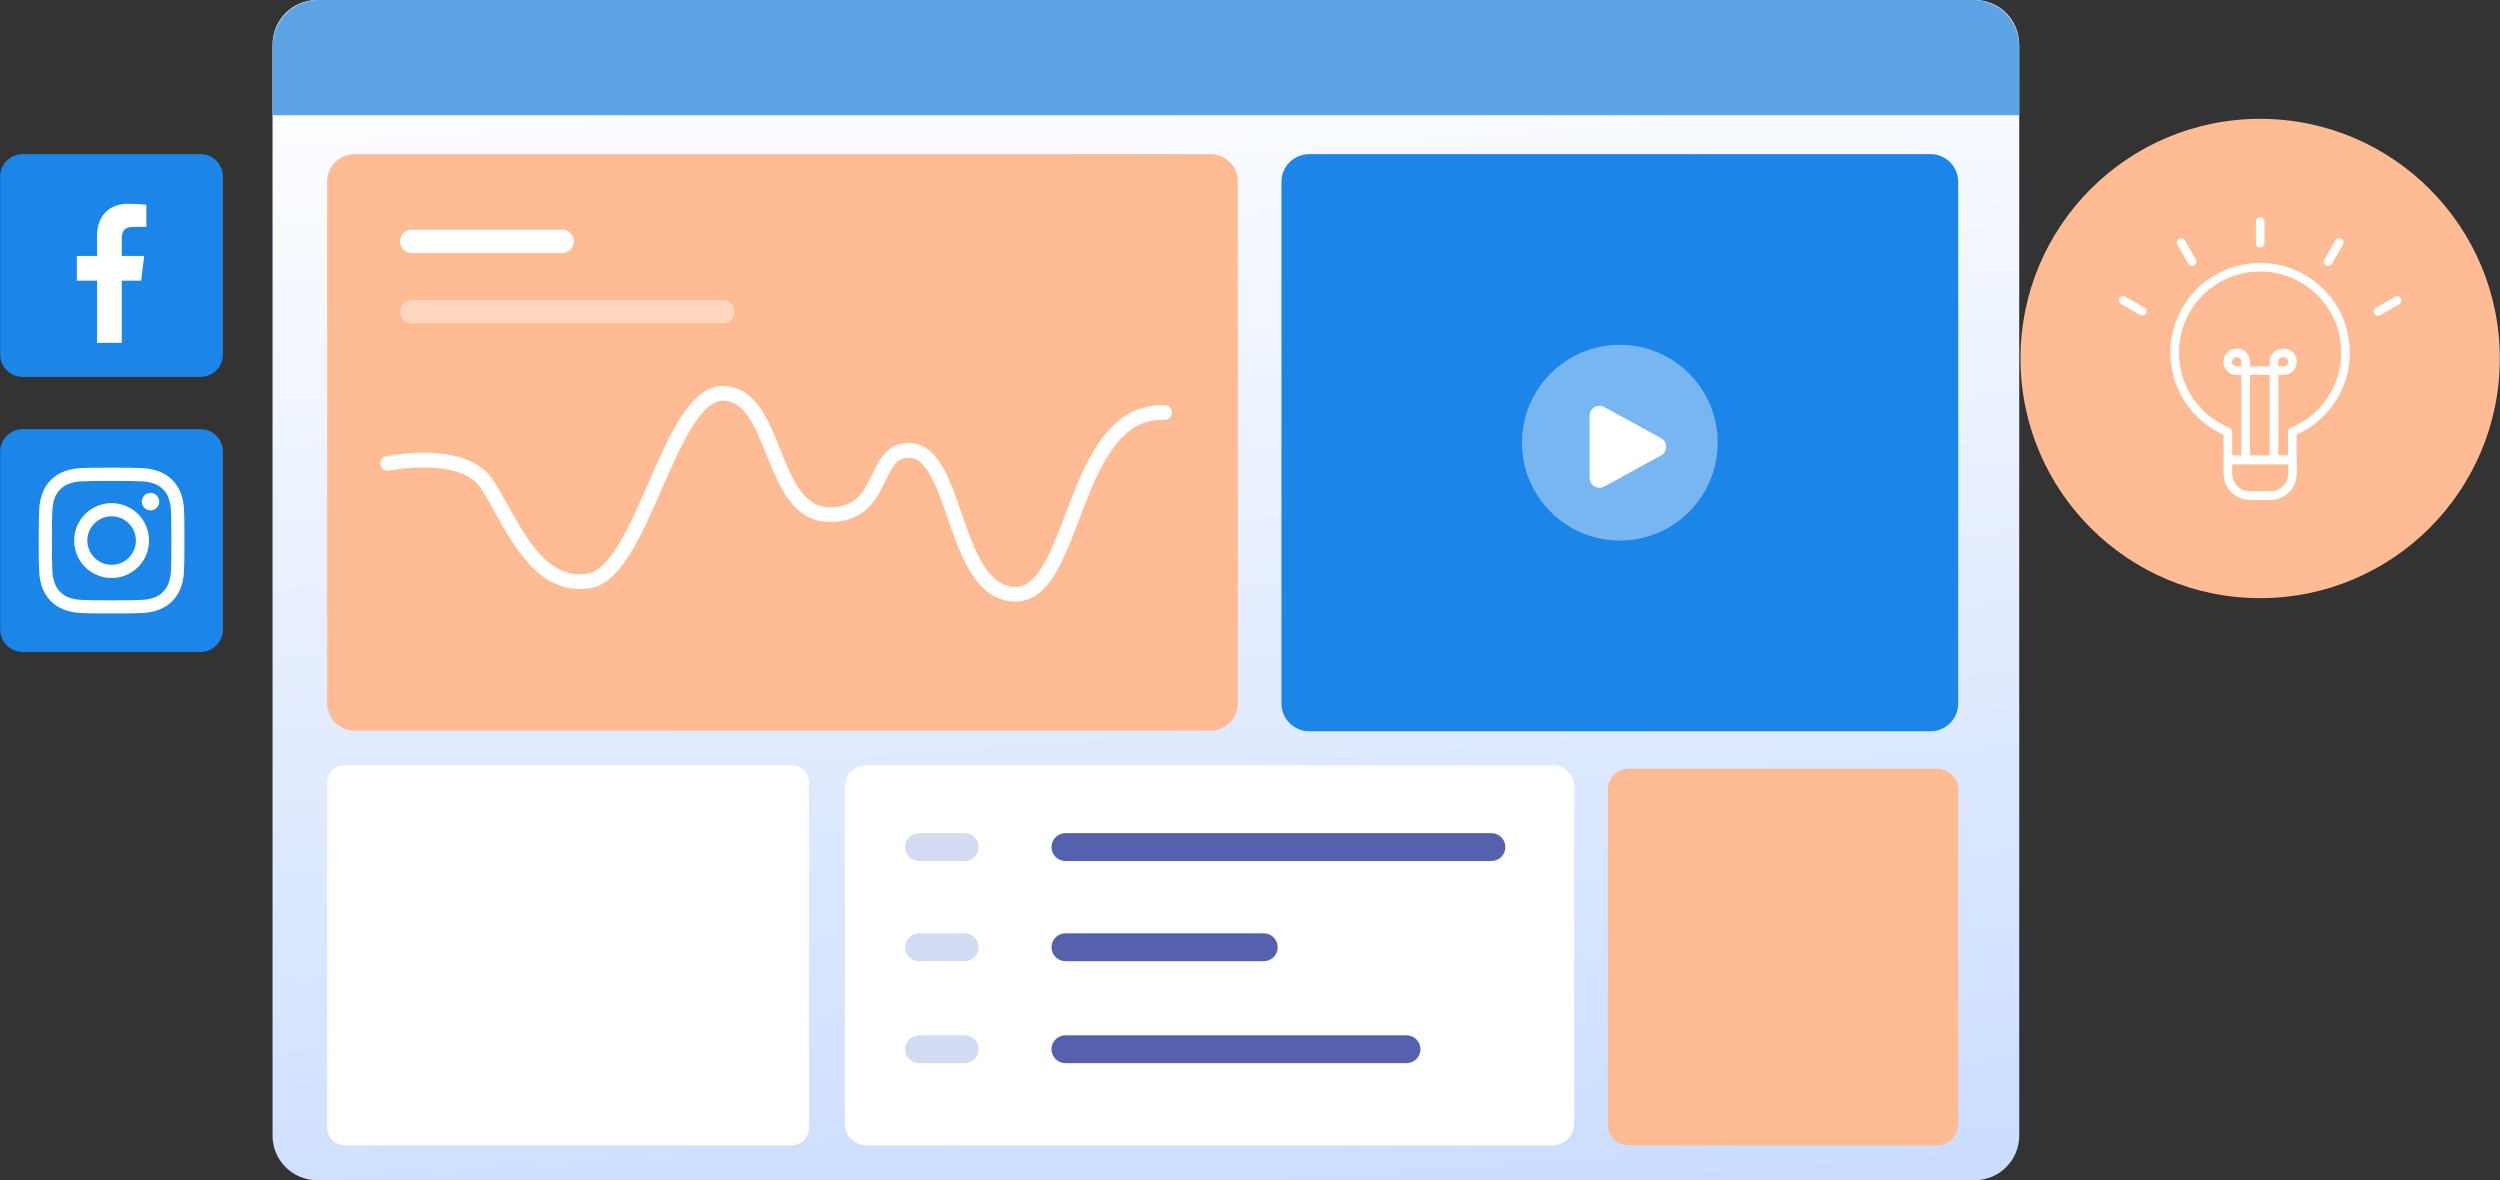
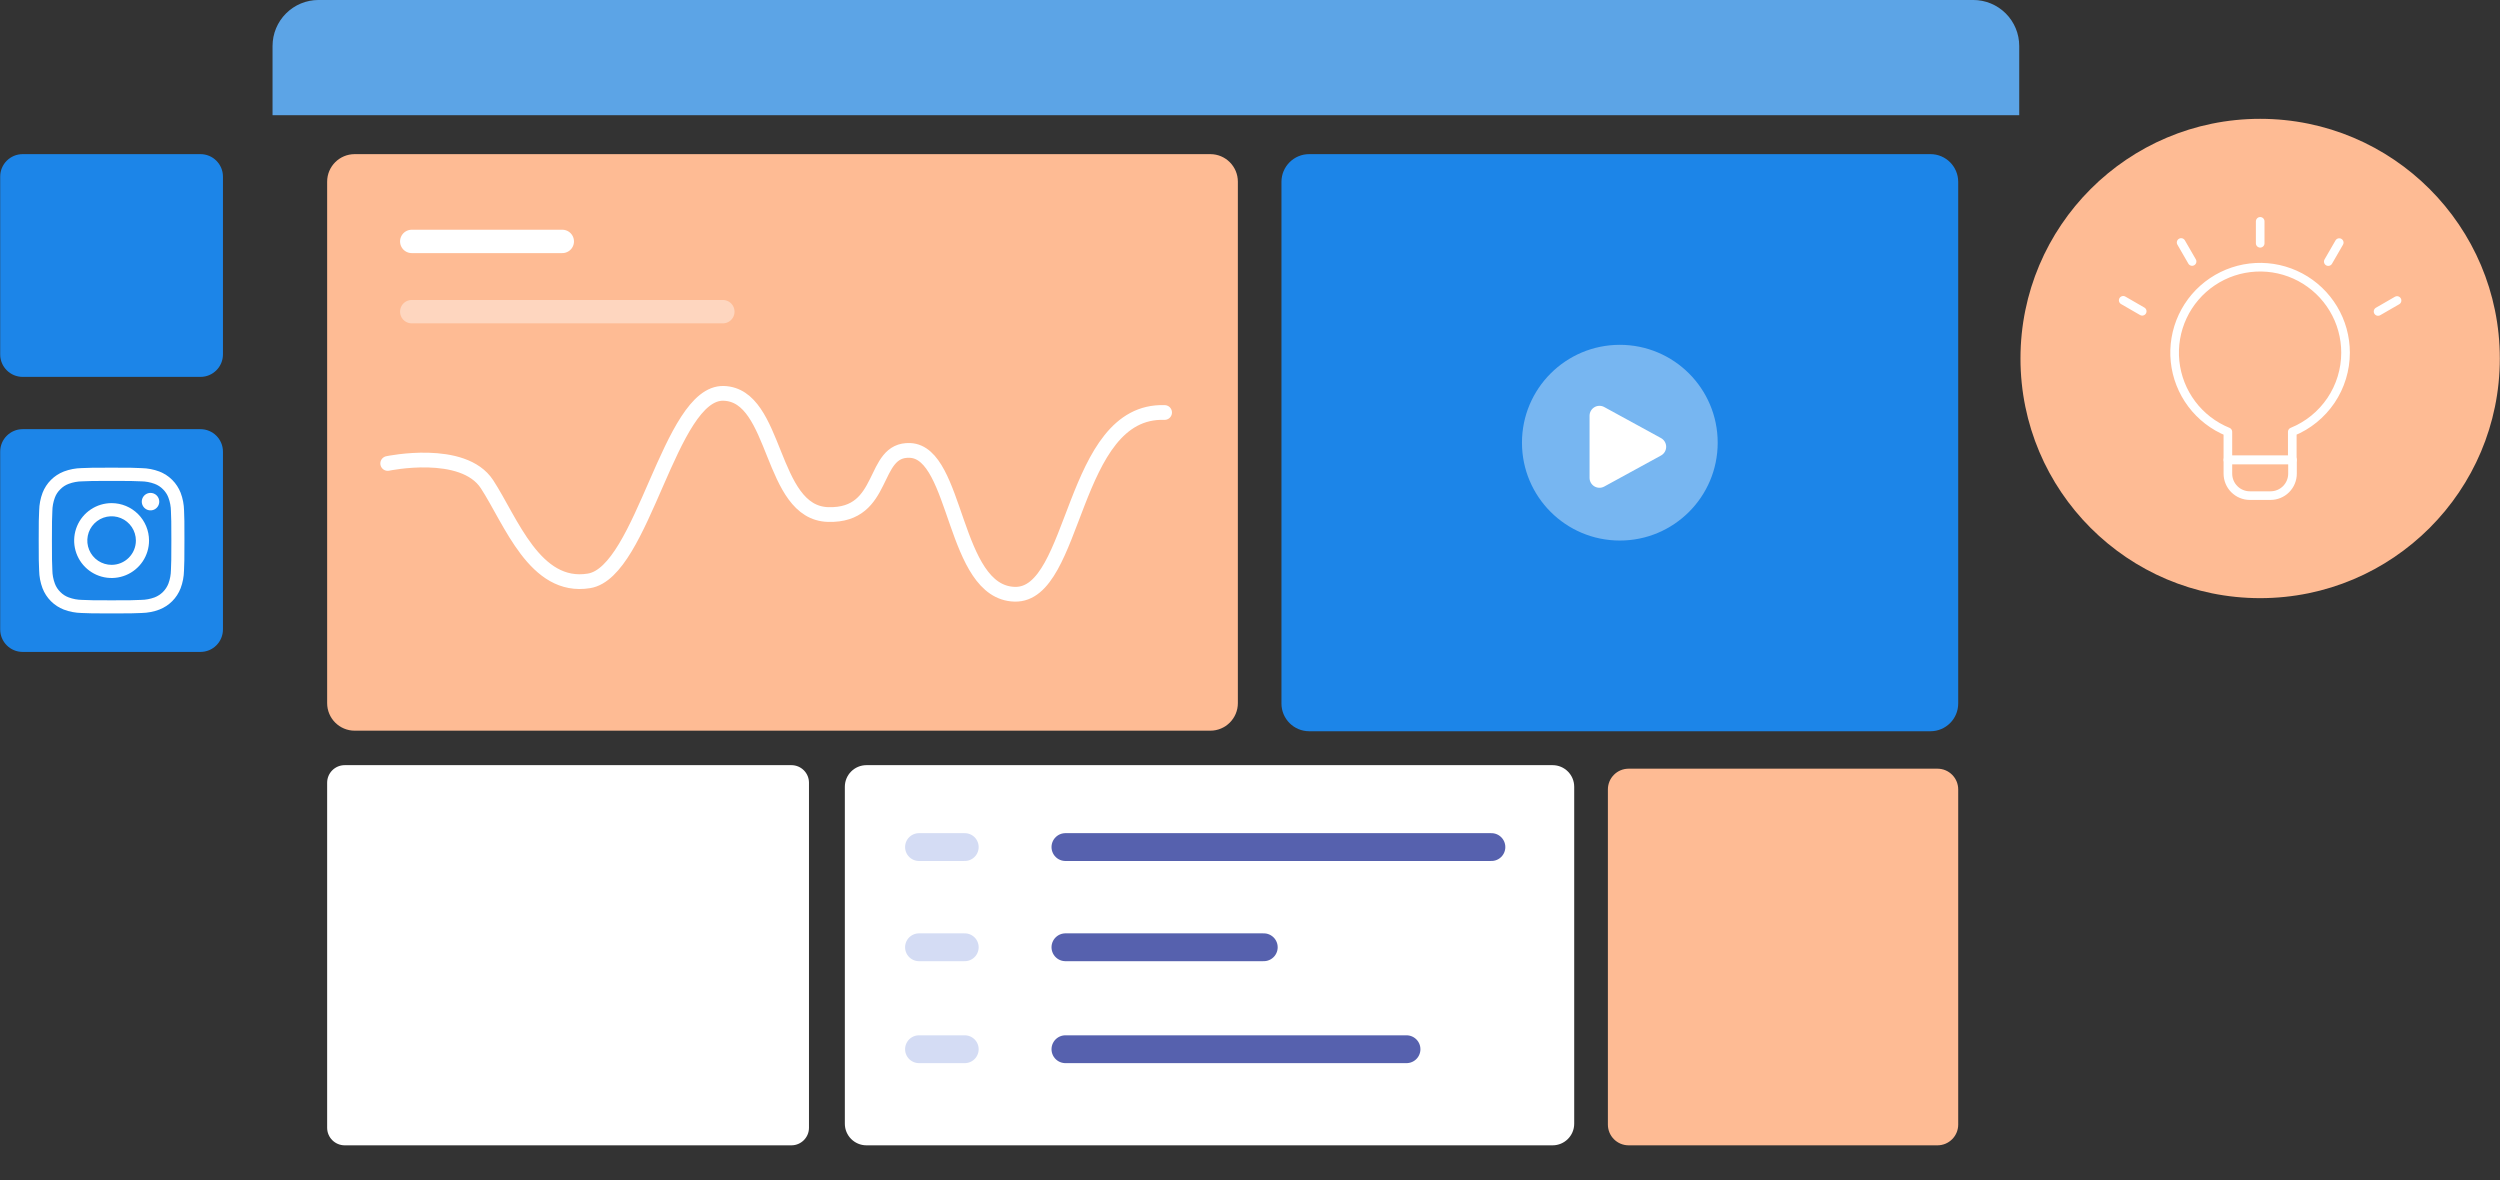
<svg xmlns="http://www.w3.org/2000/svg" width="1078" height="509" viewBox="0 0 1078 509" fill="none">
  <rect x="0" y="0" width="1078" height="509" fill="#333333" stroke="none" />
-   <path d="M851.468 -0.006H136.749C126.131 -0.006 117.523 8.601 117.523 19.218V489.682C117.523 500.299 126.131 508.905 136.749 508.905H851.468C862.086 508.905 870.692 500.299 870.692 489.682V19.218C870.692 8.601 862.086 -0.006 851.468 -0.006Z" fill="url(#paint0_linear_843_116)" />
  <path d="M835.435 331.456H702.265C697.325 331.456 693.32 335.461 693.32 340.401V484.92C693.32 489.86 697.325 493.865 702.265 493.865H835.435C840.375 493.865 844.379 489.86 844.379 484.92V340.401C844.379 335.461 840.375 331.456 835.435 331.456Z" fill="#FEBB94" />
  <path d="M341.256 329.935H148.642C144.457 329.935 141.066 333.326 141.066 337.509V486.291C141.066 490.474 144.457 493.865 148.642 493.865H341.256C345.439 493.865 348.83 490.474 348.83 486.291V337.509C348.83 333.326 345.439 329.935 341.256 329.935Z" fill="white" />
  <path d="M669.477 329.935H373.616C368.47 329.935 364.297 334.106 364.297 339.253V484.545C364.297 489.693 368.47 493.865 373.616 493.865H669.477C674.623 493.865 678.796 489.693 678.796 484.545V339.253C678.796 334.106 674.623 329.935 669.477 329.935Z" fill="white" />
  <path d="M832.421 66.462H564.518C557.915 66.462 552.562 71.814 552.562 78.417V303.354C552.562 309.957 557.915 315.31 564.518 315.31H832.421C839.024 315.31 844.377 309.957 844.377 303.354V78.417C844.377 71.814 839.024 66.462 832.421 66.462Z" fill="#1C85E8" />
  <path d="M521.887 66.462H152.946C146.386 66.462 141.066 71.781 141.066 78.343V303.191C141.066 309.753 146.386 315.071 152.946 315.071H521.887C528.448 315.071 533.767 309.753 533.767 303.191V78.343C533.767 71.781 528.448 66.462 521.887 66.462Z" fill="#FEBB94" />
  <path d="M396.273 365.257H415.998" stroke="#D4DCF4" stroke-width="12" stroke-miterlimit="10" stroke-linecap="round" />
  <path d="M459.414 365.257H643.095" stroke="#5661AE" stroke-width="12" stroke-miterlimit="10" stroke-linecap="round" />
  <path d="M396.273 408.461H415.998" stroke="#D4DCF4" stroke-width="12" stroke-miterlimit="10" stroke-linecap="round" />
  <path d="M459.414 408.461H544.936" stroke="#5661AE" stroke-width="12" stroke-miterlimit="10" stroke-linecap="round" />
  <path d="M396.273 452.423H415.998" stroke="#D4DCF4" stroke-width="12" stroke-miterlimit="10" stroke-linecap="round" />
  <path d="M459.414 452.423H606.487" stroke="#5661AE" stroke-width="12" stroke-miterlimit="10" stroke-linecap="round" />
  <path d="M167.18 199.843C167.18 199.843 199.692 192.994 210.004 208.806C220.315 224.617 230.627 254.318 254.002 250.467C277.375 246.615 288.656 168.928 312.029 169.616C335.402 170.303 331.685 221.179 357.121 221.867C382.557 222.554 375.468 193.433 392.45 194.229C413.051 195.196 410.742 255.552 437.553 256.24C464.364 256.927 461.615 176.494 502.175 177.869" stroke="white" stroke-width="6.357" stroke-miterlimit="10" stroke-linecap="round" />
  <path d="M177.547 104.098H242.457" stroke="white" stroke-width="10.083" stroke-miterlimit="10" stroke-linecap="round" />
  <path opacity="0.4" d="M177.547 134.389H311.688" stroke="white" stroke-width="10.083" stroke-miterlimit="10" stroke-linecap="round" />
  <path opacity="0.4" d="M698.472 233.082C721.777 233.082 740.669 214.191 740.669 190.885C740.669 167.579 721.777 148.688 698.472 148.688C675.166 148.688 656.273 167.579 656.273 190.885C656.273 214.191 675.166 233.082 698.472 233.082Z" fill="white" />
  <path d="M685.418 179.267V206.05C685.418 206.792 685.611 207.522 685.979 208.167C686.346 208.813 686.875 209.35 687.513 209.729C688.153 210.109 688.879 210.314 689.621 210.327C690.364 210.34 691.096 210.158 691.747 209.803L716.23 196.412C716.904 196.043 717.466 195.5 717.857 194.839C718.248 194.179 718.454 193.427 718.454 192.658C718.454 191.891 718.248 191.137 717.857 190.478C717.466 189.817 716.904 189.274 716.23 188.905L691.747 175.515C691.096 175.157 690.364 174.977 689.621 174.99C688.879 175.004 688.153 175.209 687.513 175.588C686.875 175.967 686.346 176.504 685.979 177.15C685.611 177.794 685.418 178.525 685.418 179.267Z" fill="white" />
  <path d="M137.342 -0.006H850.875C856.131 -0.006 861.171 2.081 864.888 5.799C868.604 9.515 870.692 14.556 870.692 19.812V49.667H117.523V19.812C117.523 14.556 119.611 9.515 123.329 5.799C127.045 2.081 132.085 -0.006 137.342 -0.006Z" fill="#5CA4E6" />
  <path d="M86.444 66.462H9.773C4.422 66.462 0.082 70.801 0.082 76.154V152.824C0.082 158.177 4.422 162.516 9.773 162.516H86.444C91.797 162.516 96.135 158.177 96.135 152.824V76.154C96.135 70.801 91.797 66.462 86.444 66.462Z" fill="#1C85E8" />
  <path d="M86.444 185.055H9.773C4.422 185.055 0.082 189.394 0.082 194.747V271.417C0.082 276.77 4.422 281.109 9.773 281.109H86.444C91.797 281.109 96.135 276.77 96.135 271.417V194.747C96.135 189.394 91.797 185.055 86.444 185.055Z" fill="#1C85E8" />
  <path d="M79.367 220.137C79.316 217.531 78.823 214.952 77.906 212.513C77.096 210.425 75.861 208.529 74.278 206.945C72.694 205.362 70.798 204.127 68.71 203.317C66.269 202.402 63.692 201.909 61.086 201.857C57.722 201.696 56.654 201.66 48.122 201.66C39.589 201.66 38.521 201.696 35.169 201.844C32.564 201.895 29.986 202.389 27.545 203.305C25.457 204.114 23.561 205.349 21.977 206.933C20.394 208.516 19.159 210.412 18.35 212.501C17.435 214.941 16.94 217.519 16.889 220.125C16.73 223.488 16.691 224.557 16.691 233.09C16.691 241.623 16.73 242.69 16.876 246.041C16.927 248.648 17.422 251.226 18.337 253.667C19.147 255.754 20.382 257.65 21.965 259.233C23.549 260.817 25.445 262.053 27.533 262.861C29.974 263.776 32.551 264.27 35.157 264.322C38.508 264.47 39.577 264.507 48.11 264.507C56.643 264.507 57.71 264.47 61.061 264.322C63.667 264.271 66.246 263.778 68.685 262.861C70.774 262.054 72.672 260.819 74.255 259.235C75.839 257.652 77.073 255.754 77.881 253.667C78.796 251.226 79.29 248.648 79.342 246.041C79.489 242.69 79.527 241.623 79.527 233.09C79.527 224.557 79.514 223.488 79.367 220.137ZM73.707 245.797C73.686 247.788 73.322 249.762 72.626 251.628C72.102 252.983 71.301 254.214 70.274 255.242C69.246 256.27 68.016 257.071 66.66 257.595C64.793 258.287 62.82 258.653 60.829 258.675C57.514 258.822 56.52 258.858 48.133 258.858C39.748 258.858 38.742 258.822 35.439 258.675C33.447 258.655 31.475 258.289 29.608 257.595C28.243 257.094 27.011 256.293 25.999 255.249C24.958 254.236 24.157 253.003 23.653 251.64C22.959 249.773 22.595 247.8 22.573 245.809C22.425 242.494 22.39 241.5 22.39 233.113C22.39 224.728 22.425 223.722 22.573 220.419C22.593 218.428 22.959 216.455 23.653 214.588C24.154 213.22 24.961 211.986 26.011 210.979C27.024 209.938 28.258 209.137 29.619 208.633C31.488 207.941 33.46 207.575 35.451 207.553C38.766 207.406 39.761 207.368 48.147 207.368C56.543 207.368 57.537 207.406 60.84 207.553C62.833 207.573 64.805 207.939 66.672 208.633C68.037 209.134 69.271 209.935 70.281 210.979C71.322 211.992 72.123 213.225 72.626 214.588C73.32 216.455 73.685 218.428 73.707 220.419C73.855 223.734 73.891 224.728 73.891 233.113C73.891 241.5 73.855 242.482 73.707 245.797Z" fill="white" />
  <path d="M48.121 216.946C44.928 216.946 41.806 217.892 39.152 219.667C36.497 221.441 34.427 223.962 33.206 226.913C31.983 229.863 31.664 233.109 32.286 236.241C32.91 239.372 34.447 242.248 36.705 244.505C38.963 246.765 41.84 248.302 44.971 248.924C48.103 249.548 51.349 249.227 54.299 248.006C57.25 246.784 59.771 244.715 61.545 242.06C63.318 239.405 64.266 236.283 64.266 233.09C64.264 228.809 62.563 224.703 59.535 221.676C56.509 218.648 52.402 216.946 48.121 216.946ZM48.121 243.563C46.049 243.563 44.026 242.949 42.302 241.798C40.581 240.648 39.238 239.012 38.446 237.098C37.652 235.185 37.446 233.078 37.85 231.047C38.254 229.015 39.251 227.15 40.715 225.686C42.181 224.22 44.046 223.223 46.078 222.819C48.109 222.415 50.215 222.623 52.128 223.415C54.042 224.207 55.677 225.55 56.828 227.273C57.979 228.995 58.594 231.02 58.594 233.09C58.594 235.867 57.49 238.532 55.526 240.495C53.562 242.459 50.898 243.563 48.121 243.563Z" fill="white" />
  <path d="M68.674 216.306C68.674 217.051 68.453 217.781 68.039 218.4C67.626 219.021 67.037 219.504 66.348 219.789C65.66 220.075 64.901 220.15 64.171 220.003C63.439 219.858 62.768 219.5 62.241 218.972C61.714 218.445 61.354 217.773 61.209 217.043C61.064 216.311 61.139 215.554 61.423 214.864C61.708 214.176 62.191 213.587 62.811 213.173C63.431 212.759 64.16 212.538 64.906 212.538C65.904 212.538 66.863 212.934 67.57 213.642C68.278 214.349 68.674 215.306 68.674 216.306Z" fill="white" />
-   <path d="M57.629 97.827H63.104V88.291C60.455 88.001 57.793 87.859 55.129 87.87C47.236 87.87 41.829 92.835 41.829 101.959V110.357H33.117V121.017H41.829V147.838H52.507V121.019H60.865L62.192 110.36H52.505V103.016C52.508 99.935 53.337 97.827 57.629 97.827Z" fill="white" />
  <path d="M974.572 257.922C1031.65 257.922 1077.92 211.655 1077.92 154.579C1077.92 97.505 1031.65 51.238 974.572 51.238C917.498 51.238 871.23 97.505 871.23 154.579C871.23 211.655 917.498 257.922 974.572 257.922Z" fill="#FEBB94" />
  <path d="M1011.4 152.069C1011.4 145.383 1009.59 138.826 1006.14 133.095C1002.7 127.365 997.768 122.678 991.869 119.536C985.969 116.395 979.326 114.918 972.65 115.262C965.975 115.606 959.518 117.759 953.973 121.491C948.427 125.221 944 130.391 941.167 136.445C938.334 142.499 937.199 149.209 937.887 155.858C938.574 162.508 941.057 168.844 945.069 174.19C949.08 179.537 954.471 183.691 960.661 186.209V198.304H988.433V186.209C995.222 183.448 1001.03 178.724 1005.13 172.642C1009.22 166.56 1011.4 159.398 1011.4 152.069Z" stroke="white" stroke-width="3.718" stroke-linecap="round" stroke-linejoin="round" />
  <path d="M960.664 198.303H988.528V204.234C988.528 206.747 987.529 209.157 985.752 210.934C983.976 212.712 981.564 213.71 979.052 213.71H970.14C967.626 213.71 965.216 212.712 963.439 210.934C961.663 209.157 960.664 206.747 960.664 204.234V198.303Z" stroke="white" stroke-width="3.718" stroke-linecap="round" stroke-linejoin="round" />
-   <path d="M968.321 198.303V155.994C968.321 154.982 967.919 154.01 967.203 153.294C966.487 152.578 965.516 152.175 964.503 152.175H964.389C963.376 152.175 962.405 152.578 961.689 153.294C960.973 154.01 960.57 154.982 960.57 155.994C960.57 156.496 960.668 156.992 960.862 157.455C961.053 157.919 961.335 158.339 961.689 158.693C962.043 159.048 962.463 159.329 962.928 159.521C963.39 159.712 963.886 159.812 964.389 159.812H984.709C985.211 159.812 985.708 159.712 986.17 159.521C986.633 159.329 987.055 159.048 987.409 158.693C987.763 158.339 988.044 157.919 988.236 157.455C988.428 156.992 988.528 156.496 988.528 155.994C988.528 154.982 988.125 154.01 987.409 153.294C986.693 152.578 985.722 152.175 984.709 152.175H984.375C983.362 152.175 982.391 152.578 981.675 153.294C980.96 154.01 980.557 154.982 980.557 155.994V198.303" stroke="white" stroke-width="3.718" stroke-linecap="round" stroke-linejoin="round" />
  <path d="M974.594 95.449V104.907" stroke="white" stroke-width="3.718" stroke-linecap="round" stroke-linejoin="round" />
  <path d="M940.5 104.561L945.229 112.752" stroke="white" stroke-width="3.718" stroke-linecap="round" stroke-linejoin="round" />
  <path d="M915.531 129.498L923.721 134.227" stroke="white" stroke-width="3.718" stroke-linecap="round" stroke-linejoin="round" />
  <path d="M1033.61 129.579L1025.42 134.308" stroke="white" stroke-width="3.718" stroke-linecap="round" stroke-linejoin="round" />
  <path d="M1008.68 104.606L1003.95 112.798" stroke="white" stroke-width="3.718" stroke-linecap="round" stroke-linejoin="round" />
  <defs>
    <linearGradient id="paint0_linear_843_116" x1="475.357" y1="-1.216" x2="554.906" y2="1084.64" gradientUnits="userSpaceOnUse">
      <stop stop-color="white" />
      <stop offset="1" stop-color="#94B9FF" />
    </linearGradient>
  </defs>
</svg>